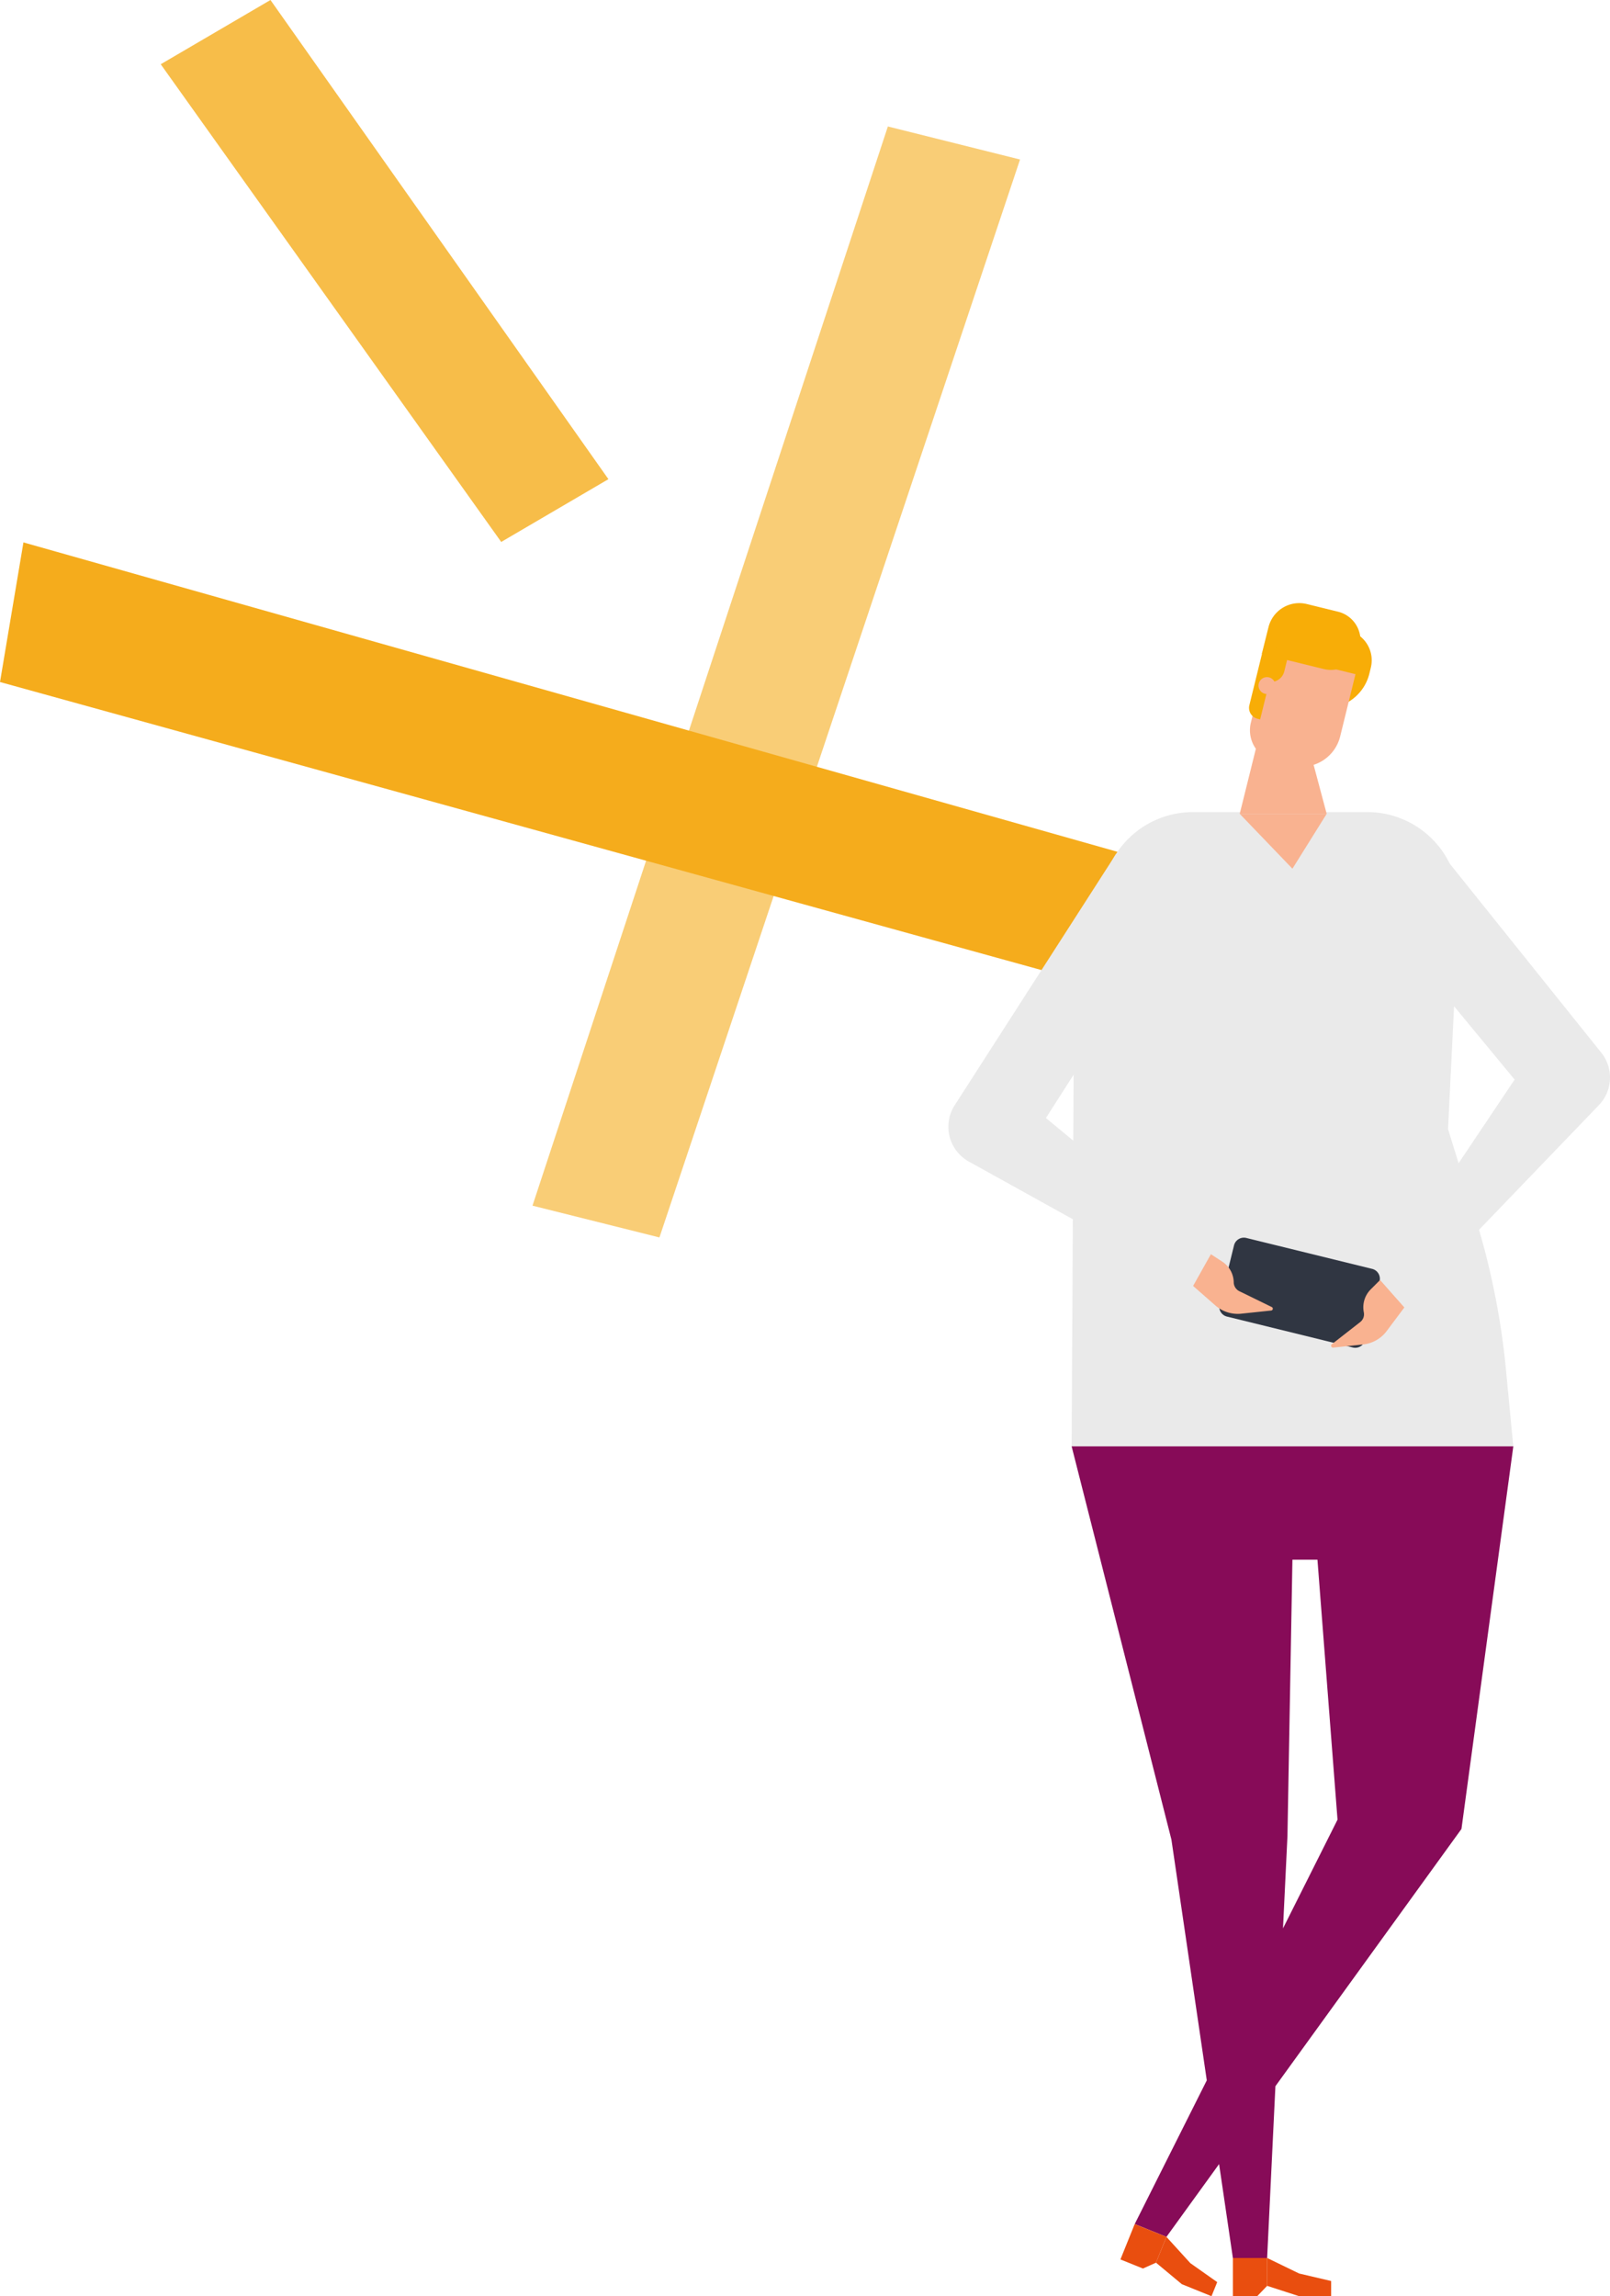
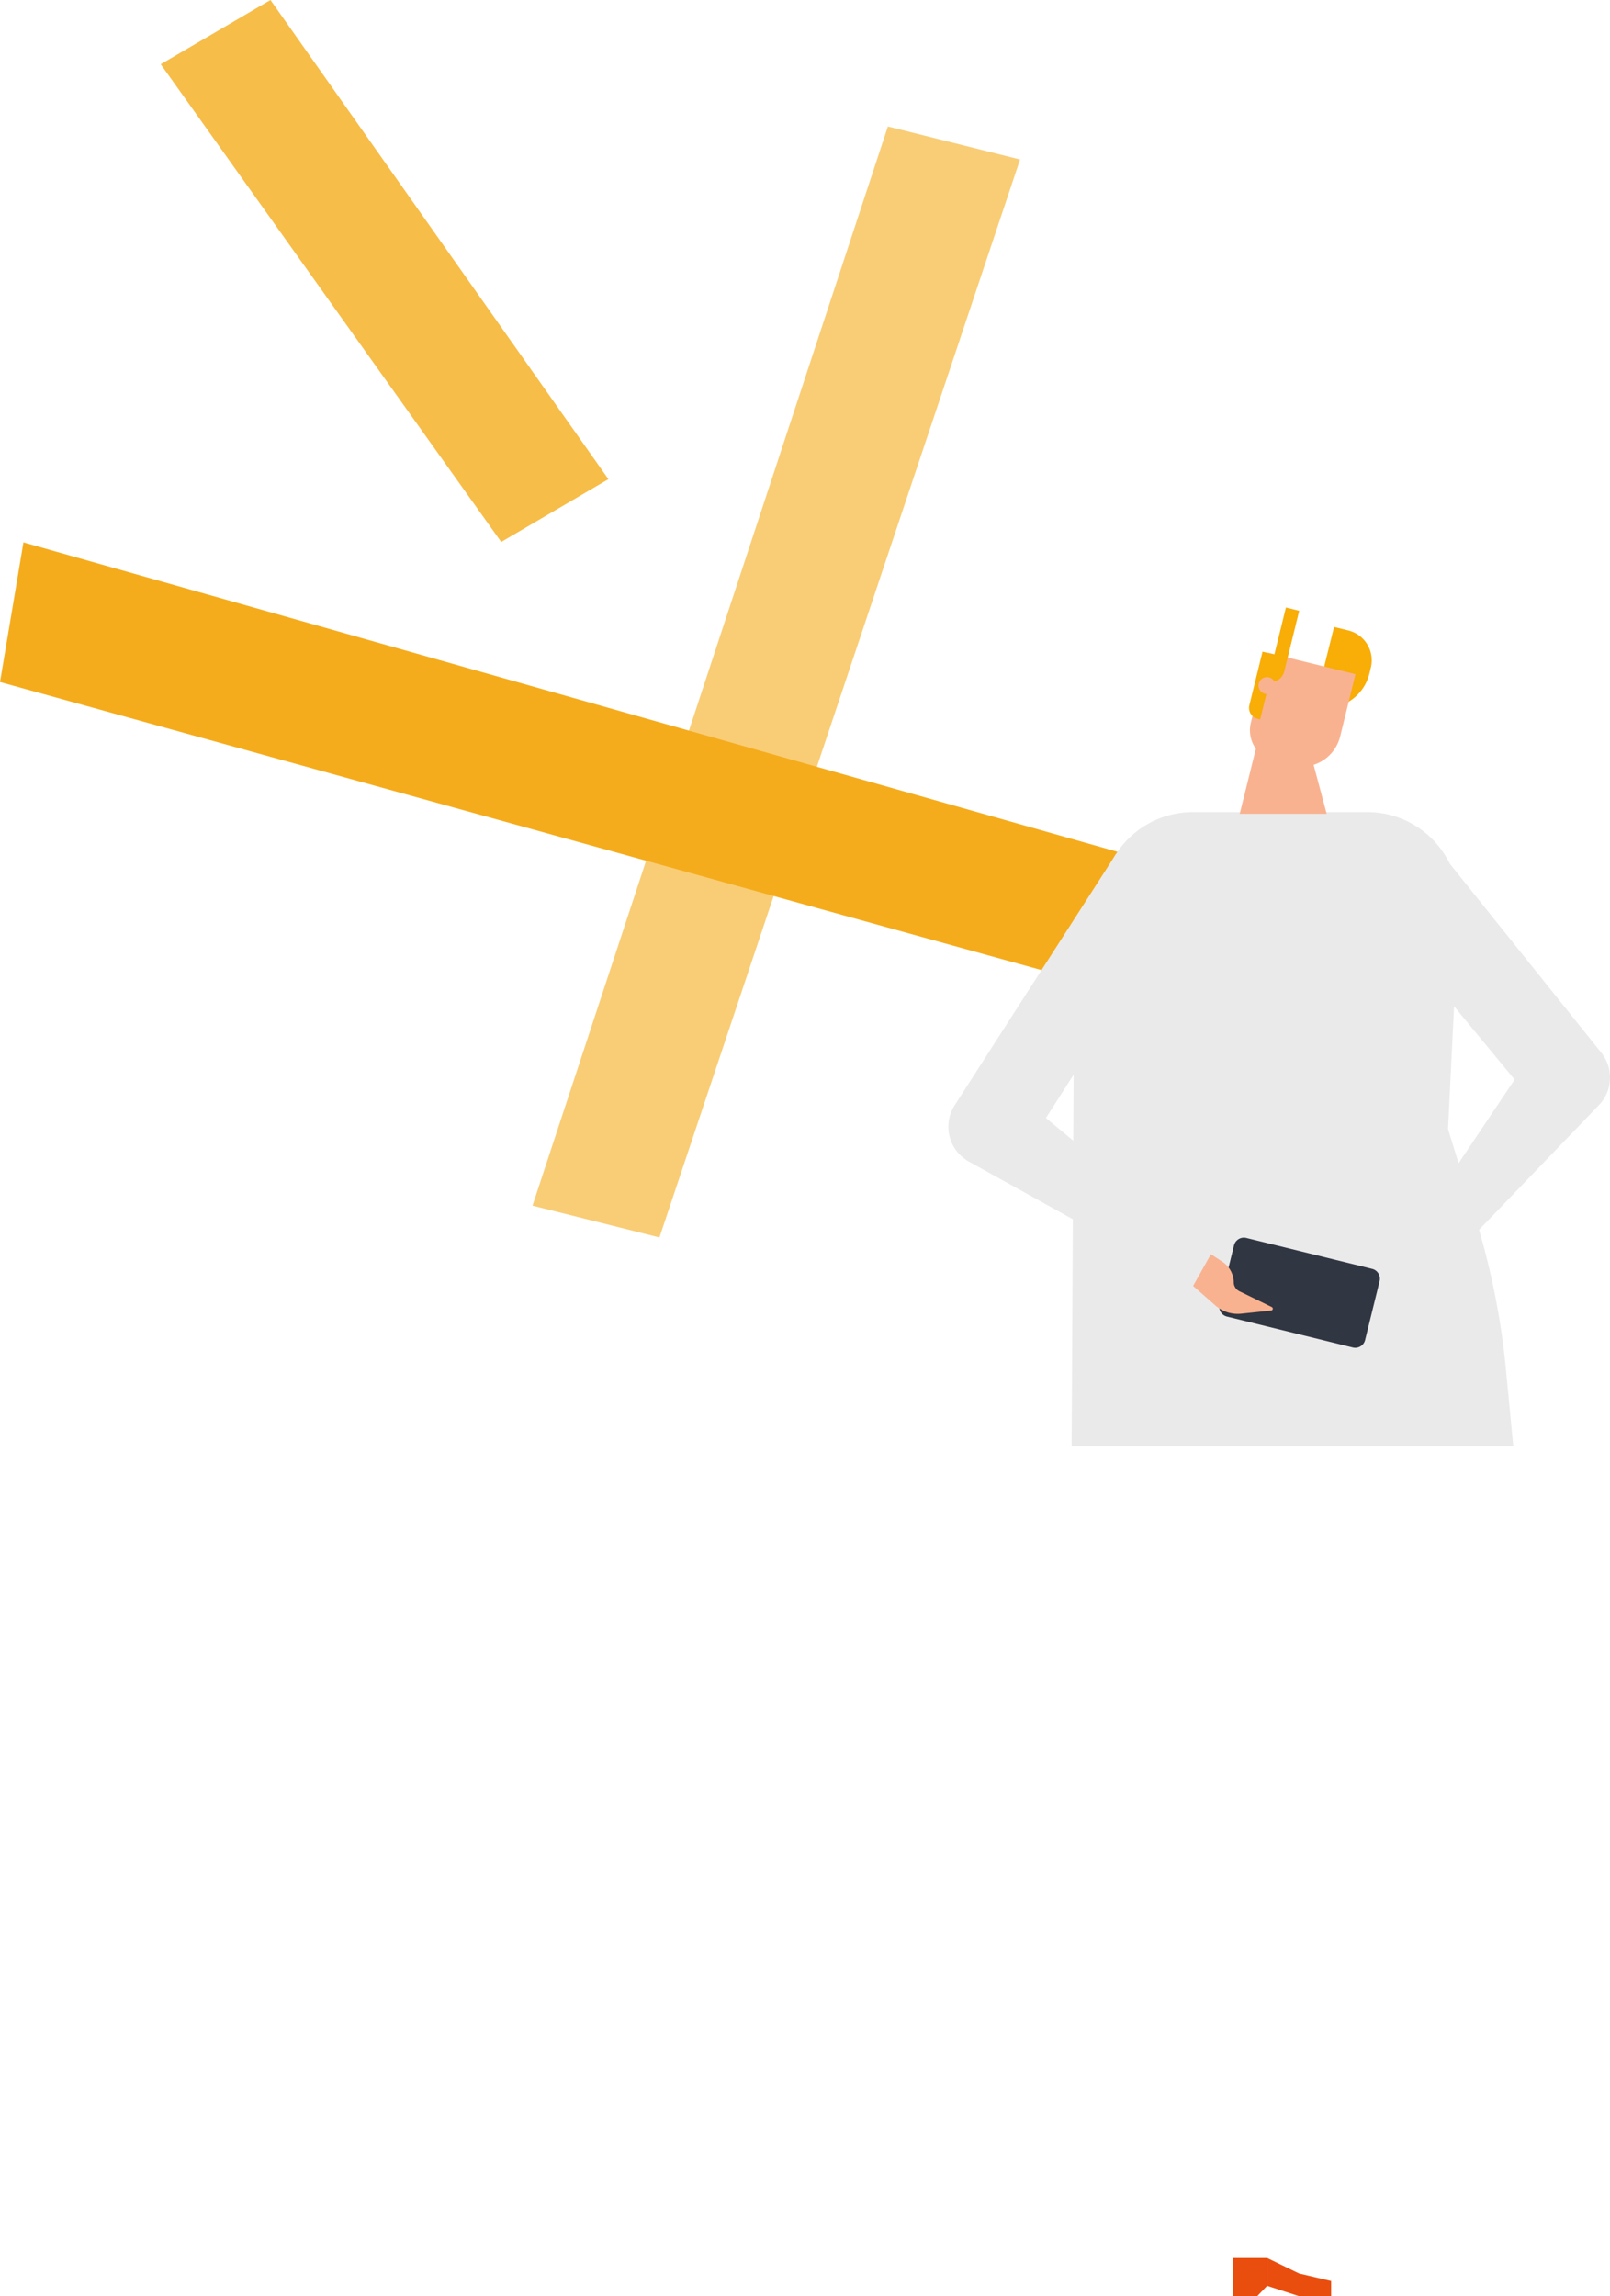
<svg xmlns="http://www.w3.org/2000/svg" width="320.89" height="457.5">
  <defs>
    <style>.cls-4{fill:#eaeaea}.cls-6{fill:#e94e0f}.cls-7{fill:#f8ad07}.cls-8{fill:#f9b290}</style>
  </defs>
  <g id="Group_698" data-name="Group 698" transform="translate(-39.878 -67.774)">
    <path id="Path_878" data-name="Path 878" d="M186.776 85.835l-70.83 215.021 25.3 6.333L213.119 92.42z" transform="translate(30.064 7.138)" style="isolation:isolate" opacity=".6" fill="#f5ac1c" />
    <path id="Path_879" data-name="Path 879" d="M130.7 175.753l21.369-12.508L84.71 67.774l-21.872 12.8z" transform="translate(9.074)" style="isolation:isolate" opacity=".8" fill="#f5ac1c" />
    <path id="Path_880" data-name="Path 880" d="M39.878 173.05l280.75 77.623 4.38-26.152-280.459-79.289z" transform="translate(0 30.613)" fill="#f5ac1c" />
    <path id="Path_881" data-name="Path 881" class="cls-4" d="M280.992 310.114h-88.03l.4-74.953a111.584 111.584 0 013.3-26.442l2.751-11.106a18.272 18.272 0 0117.744-13.87h34.733a18.273 18.273 0 0118.252 19.157l-2.156 44 5.478 17.756a150.129 150.129 0 016.073 30.278z" transform="translate(60.503 45.834)" />
-     <path id="Path_882" data-name="Path 882" d="M192.962 274.317l19.888 78.35 12.25 83.361h6.828l4.049-84.048.992-55.081h4.988l4 51.8-40.422 80.571 6.325 2.552 58.8-81.272 10.334-76.235z" transform="translate(60.503 81.631)" fill="#870b58" />
-     <path id="Path_883" data-name="Path 883" class="cls-6" d="M216.077 399.026l-5.914-2.393-5.147-4.283 2.077-5.143 4.763 5.235 5.358 3.781z" transform="translate(65.267 126.248)" />
-     <path id="Path_884" data-name="Path 884" class="cls-6" d="M204.418 394.236l-4.486-1.811 2.845-7.047 6.325 2.552-2.077 5.143z" transform="translate(63.257 125.525)" />
    <path id="Path_885" data-name="Path 885" class="cls-6" d="M233.646 397.835h-6.378l-6.378-2.062v-5.553l6.378 3.095 6.378 1.493z" transform="translate(71.541 127.439)" />
    <path id="Path_886" data-name="Path 886" class="cls-6" d="M220.84 397.835H216v-7.615h6.828v5.553z" transform="translate(69.607 127.439)" />
    <path id="Path_887" data-name="Path 887" class="cls-7" d="M227.605 173.236l3.971-15.931 2.843.7a6.121 6.121 0 014.486 7.4l-.3 1.242a9.064 9.064 0 01-11 6.584z" transform="translate(74.194 35.385)" />
    <path id="Path_888" data-name="Path 888" class="cls-8" d="M228.856 169.358h-6.814l-5.067 20.415h17.333z" transform="translate(69.993 40.149)" />
    <path id="Path_889" data-name="Path 889" class="cls-8" d="M222.034 160.981l17.436 4.282-3.051 12.4a7.938 7.938 0 01-9.6 5.81l-3.547-.871a6.347 6.347 0 01-4.652-7.678l3.431-13.944z" transform="translate(70.569 36.838)" />
    <path id="Path_890" data-name="Path 890" class="cls-7" d="M220.994 160.846l2.686.66-3.159 12.839-.513-.126a2.234 2.234 0 01-1.638-2.7l2.637-10.721z" transform="translate(70.519 36.764)" />
-     <path id="Path_891" data-name="Path 891" class="cls-7" d="M232.463 167.031L220.132 164l1.323-5.289a6.324 6.324 0 017.649-4.627l6.192 1.519a5.885 5.885 0 11-2.832 11.424z" transform="translate(71.241 34.041)" />
    <path id="Path_892" data-name="Path 892" class="cls-7" d="M220.967 169.31l3.639-14.782 2.645.661-2.976 12.084a2.792 2.792 0 01-3.308 2.037z" transform="translate(71.571 34.287)" />
    <path id="Path_893" data-name="Path 893" class="cls-8" d="M219.71 165.75a1.681 1.681 0 10.278-.594 1.676 1.676 0 00-.278.594z" transform="translate(71.055 38.217)" />
-     <path id="Path_894" data-name="Path 894" class="cls-8" d="M216.974 183.99l10.506 10.934 6.827-10.934z" transform="translate(69.993 45.932)" />
+     <path id="Path_894" data-name="Path 894" class="cls-8" d="M216.974 183.99z" transform="translate(69.993 45.932)" />
    <path id="Path_895" data-name="Path 895" class="cls-4" d="M243.308 279.613l-4.908-5.288 26.886-40.114-31.914-38.62 18.748-4.691 30.433 37.946a7.929 7.929 0 01-.462 10.445z" transform="translate(76.473 48.662)" />
    <path id="Path_896" data-name="Path 896" class="cls-4" d="M224.135 275.8l-44.684-24.778a7.929 7.929 0 01-2.832-11.237l32.167-50.07 16.143 5.514-30.129 47.106 32.88 27.21z" transform="translate(53.544 48.193)" />
    <path id="Path_897" data-name="Path 897" d="M244.525 250.735l-25.082-6.16a2.024 2.024 0 00-2.449 1.482l-2.888 11.735a2.024 2.024 0 001.483 2.447l25.082 6.16a2.024 2.024 0 002.449-1.482l2.887-11.735a2.022 2.022 0 00-1.482-2.447z" transform="translate(68.836 69.853)" fill="#303642" />
    <path id="Path_898" data-name="Path 898" class="cls-8" d="M210.316 253.2l4.433 3.887a6.762 6.762 0 005.187 1.639l5.9-.621a.37.37 0 00.131-.714l-6.443-3.146a2.014 2.014 0 01-1.112-1.745 5.01 5.01 0 00-2.276-4.138l-2.276-1.482z" transform="translate(67.361 70.788)" />
-     <path id="Path_899" data-name="Path 899" class="cls-8" d="M244.63 256.033l-3.547 4.734a6.759 6.759 0 01-4.737 2.644l-5.888.621a.382.382 0 01-.4-.236.385.385 0 01-.013-.247.373.373 0 01.14-.2l5.637-4.4a1.967 1.967 0 00.727-1.944 5.06 5.06 0 011.324-4.522l1.918-1.917z" transform="translate(75.152 72.242)" />
  </g>
</svg>